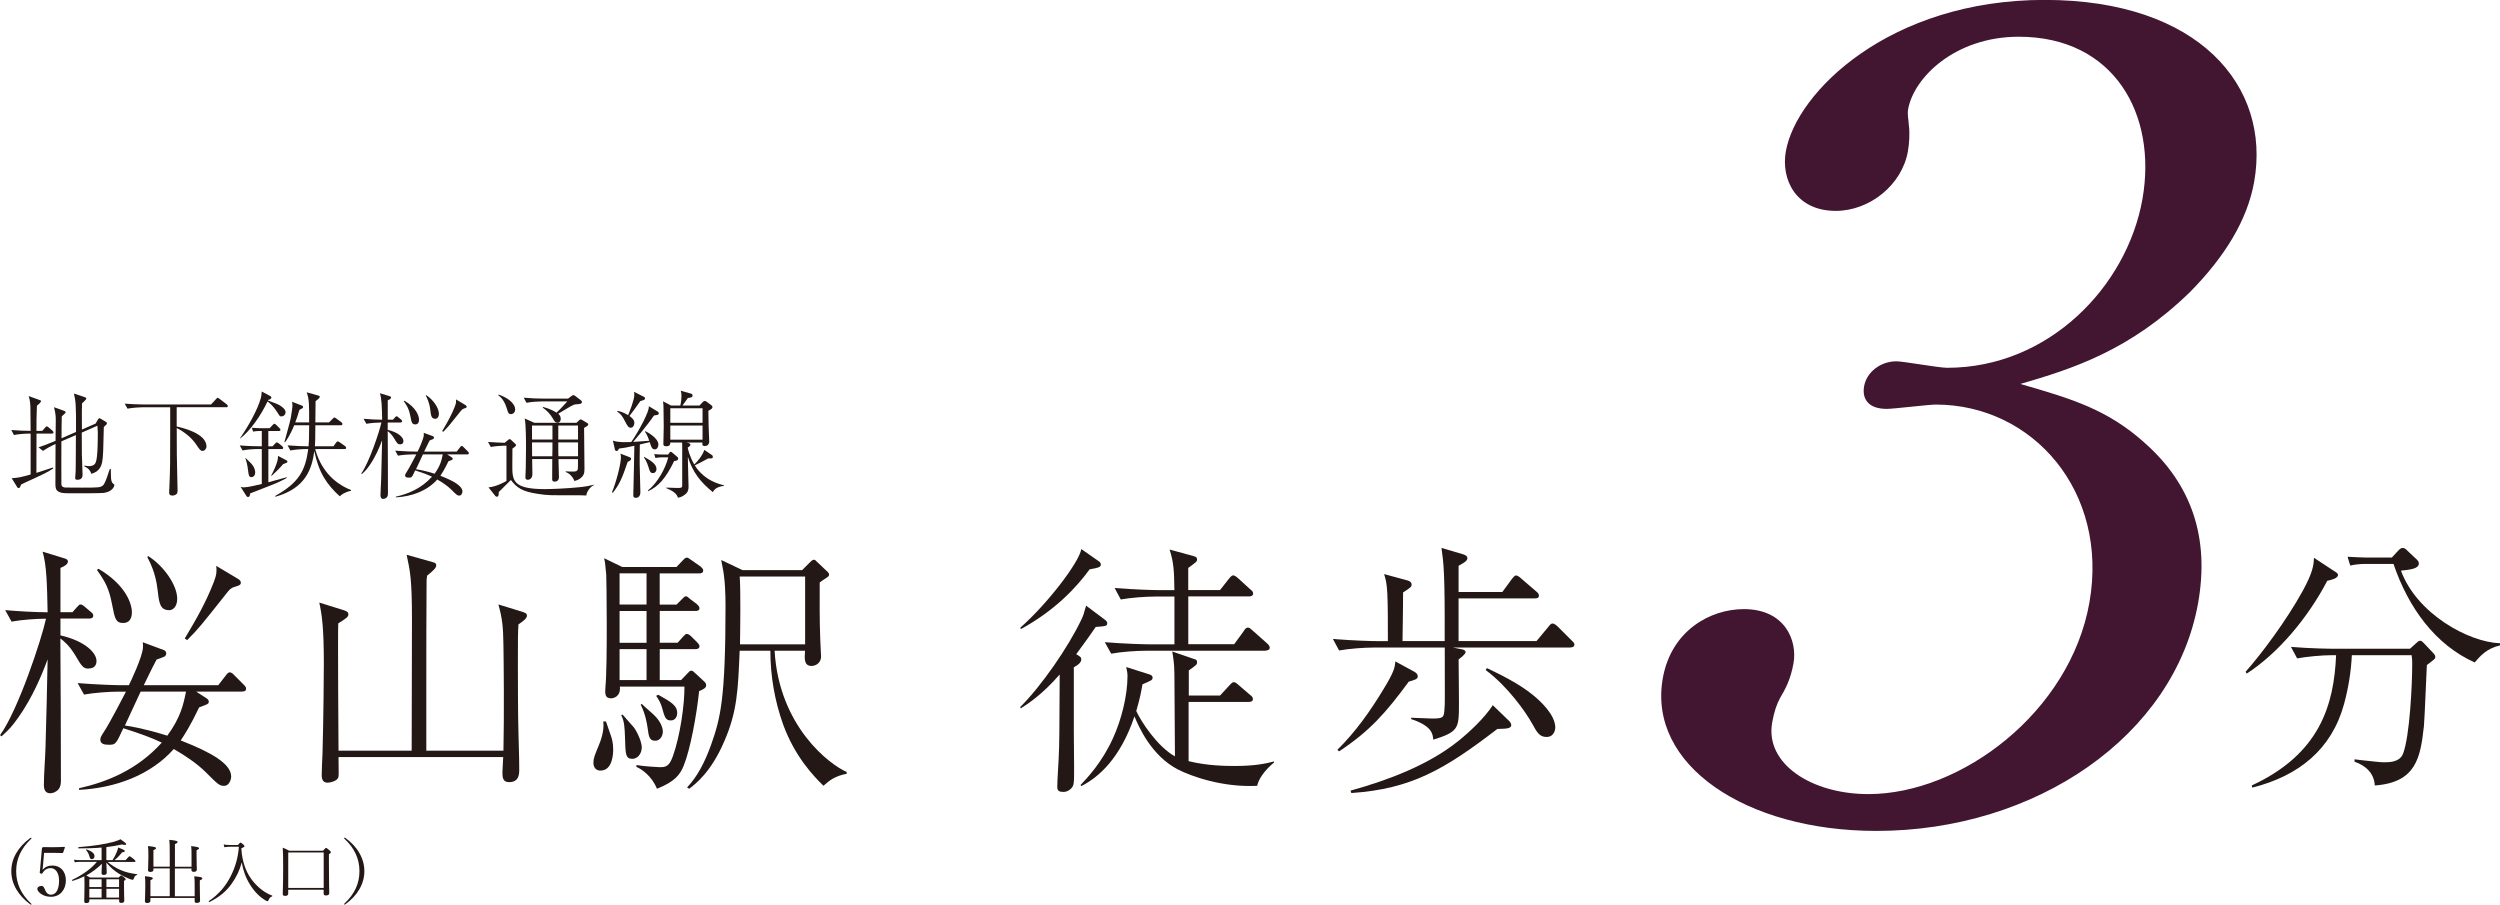
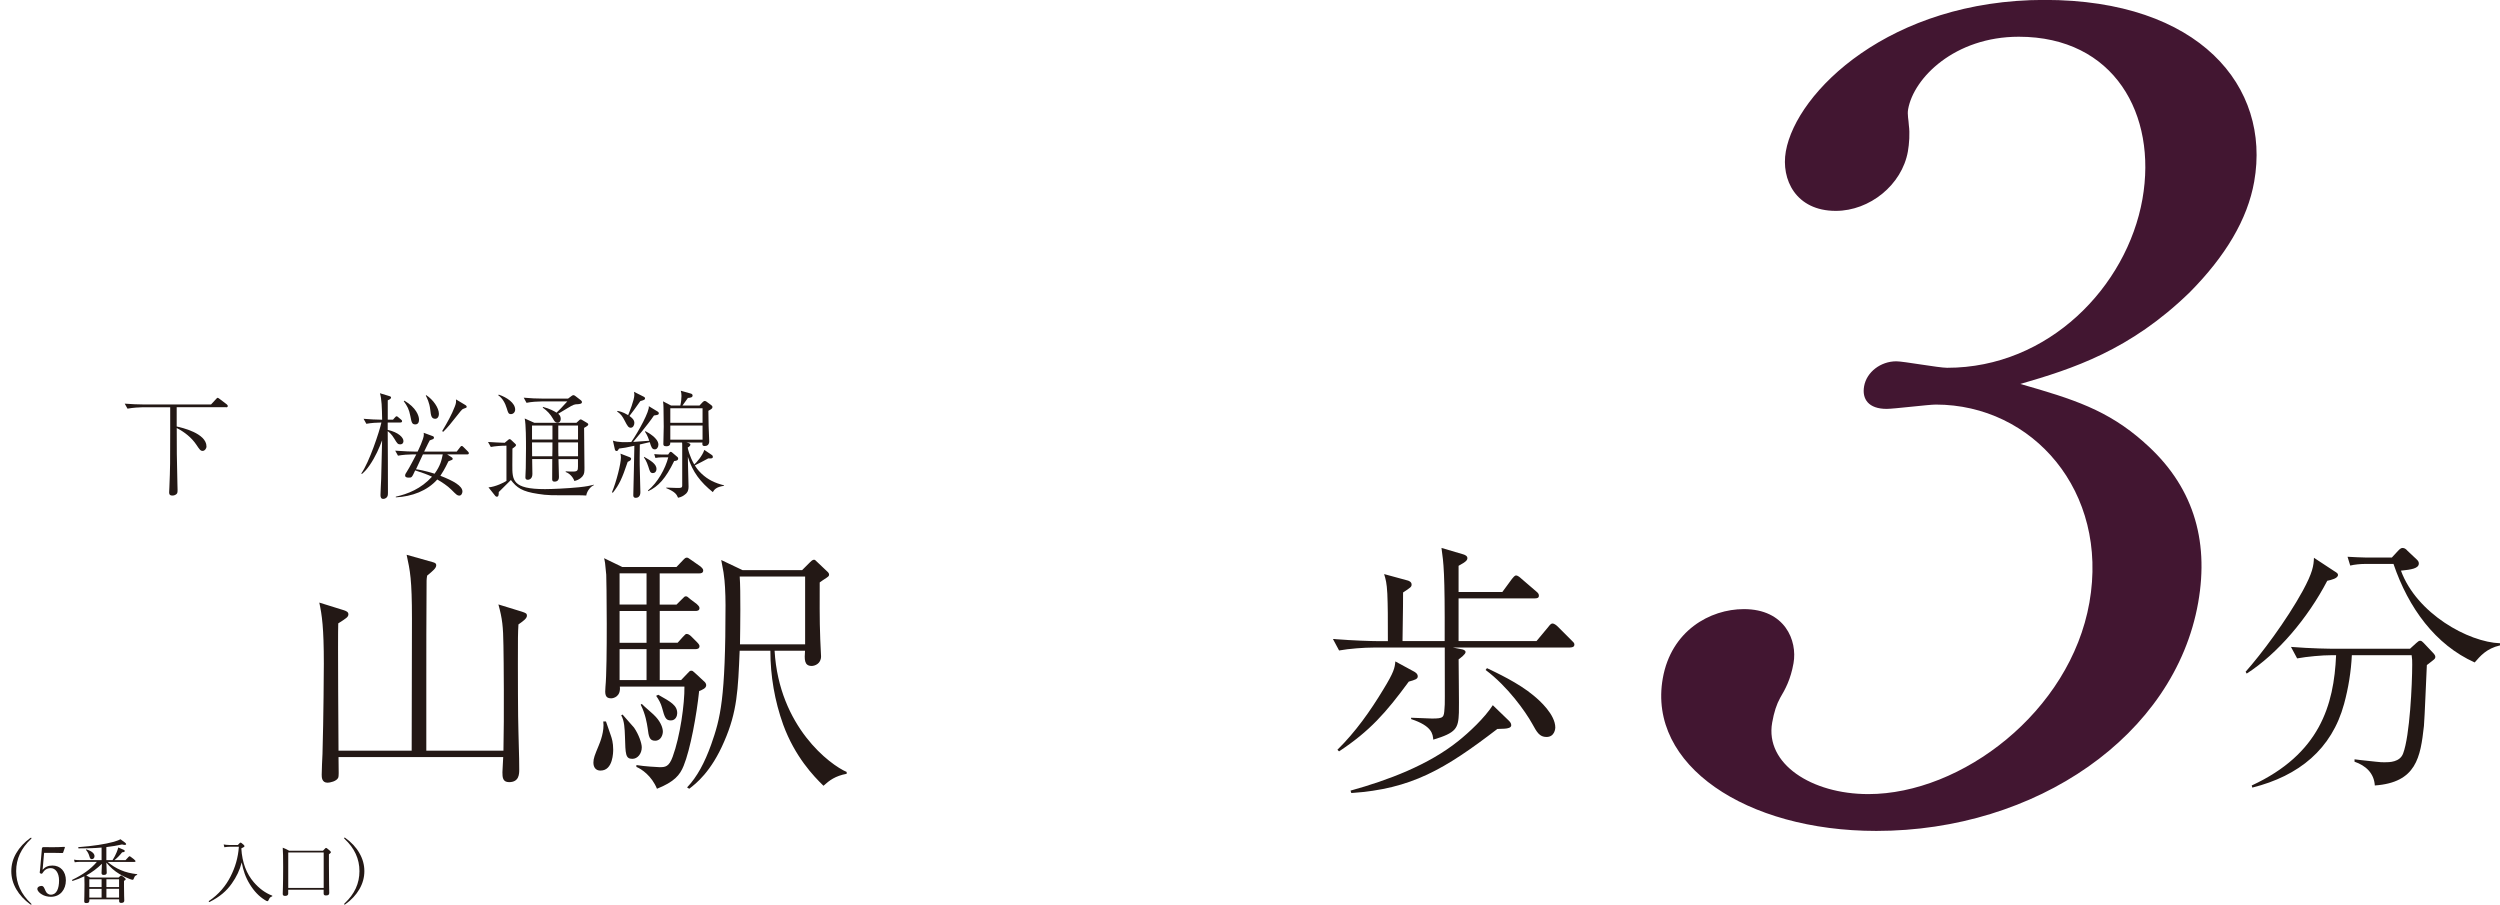
<svg xmlns="http://www.w3.org/2000/svg" id="_レイヤー_2" viewBox="0 0 539.64 195.28">
  <defs>
    <style>.cls-1{fill:#421631;}.cls-2{fill:#231815;}</style>
  </defs>
  <g id="_ヘッダー">
-     <path class="cls-2" d="M11.16,93.6h-3.28c0,2.82-.02,5.65-.02,8.47.68-.23,3.18-1.01,3.55-1.16l.1.2c-1.11.76-2.62,1.46-3.83,2.02-1.87.83-2.5,1.16-3.13,1.46-.25.68-.3.76-.53.76-.15,0-.28-.13-.33-.23l-1.16-1.89c1.61-.13,1.87-.2,4.08-.81v-8.82h-.35c-.91,0-2.29.1-3.25.3l-.58-1.08c1.54.13,2.87.18,4.18.18-.02-3.93-.02-4.08-.05-5.24-.05-1.24-.23-1.79-.38-2.27l2.29.83c.33.13.38.13.38.28,0,.25-.6.76-.88.98-.1,2.55-.1,3.4-.1,5.42h1.26l.58-.66c.15-.18.25-.3.38-.3s.35.18.45.25l.76.66c.13.13.25.25.25.4,0,.23-.23.25-.4.25ZM22.35,106.4c-.45.08-5.09.08-5.95.08-2.7,0-3,0-3.66-.3-.71-.33-.78-.93-.78-1.69,0-1.39.03-7.44.03-8.67-1.13.53-2.09,1.08-2.7,1.51l-.98-.78c.5-.15,1.66-.55,3.68-1.39,0-.71.05-3.86.05-4.49,0-.98-.08-1.54-.38-2.77l2.17.78c.15.05.33.13.33.3,0,.15-.1.23-.83.91-.03.76-.05,4.06-.05,4.71l3.13-1.36c.03-6.05-.08-6.63-.45-8.29l2.29.76c.15.05.38.15.38.3s-.1.25-.25.4c-.2.23-.6.6-.68.66-.02,1.06-.05,1.81-.02,5.65l2.95-1.29.5-.86c.2-.28.23-.3.3-.3.13,0,.25.08.33.13l1.11.66c.05.05.2.13.2.3,0,.23-.08.28-.66.81-.1,4.61-.13,6.55-.38,7.69-.38,1.81-1.69,2.22-2.32,2.42-.35-1.13-1.18-1.46-1.49-1.59l.02-.2c.4.08.63.13.93.13,1.11,0,1.39-.53,1.51-.86.43-1.03.43-5.09.43-6.43,0-.35-.05-.96-.08-1.44l-3.38,1.49c0,.73.02,3.96.02,4.64,0,.4.15,4.06.15,4.41,0,.33,0,1.13-1.11,1.13-.3,0-.48-.05-.48-.38,0-.25.08-1.36.1-1.56.03-1.24.03-2.8.05-7.71l-3.13,1.36c0,1.06-.03,9.07,0,9.33.08.53.55.6.76.63.15.03,3.35.03,3.81.03,3.45,0,3.66-.08,4.01-.23.48-.18.68-.55,1.03-1.39.18-.45.25-.66.83-2.39h.23c0,.3.02,1.69.05,1.99.02.3.1.93.48,1.18.2.13.23.15.23.28,0,.35-.48,1.46-2.34,1.71Z" />
    <path class="cls-2" d="M48.78,87.9h-10.64v4.16c1.03.23,6.43,1.44,6.43,4.31,0,.48-.4.96-.83.96-.48,0-.68-.33-1.36-1.34-1.03-1.54-2.57-2.75-4.23-3.6,0,5.09,0,5.8.15,12.18,0,.4.03.55.03,1.16,0,.55-.05.76-.23.91-.25.23-.58.33-.88.33-.71,0-.71-.45-.71-.71,0-.15.05-.88.05-1.03.18-4.36.18-5.47.18-11.95v-5.37h-5.97c-.53,0-2.04.08-3.25.3l-.6-1.08c1.31.1,2.9.18,4.21.18h14.42l1.03-1.11c.25-.28.3-.33.4-.33.13,0,.38.2.48.28l1.46,1.11c.1.1.25.23.25.38,0,.28-.28.28-.38.28Z" />
-     <path class="cls-2" d="M59.61,104.29c-.88.4-4.81,1.89-5.62,2.22-.03.3-.08.78-.45.78-.2,0-.33-.2-.43-.35l-1.16-1.84c.25.05.38.1.68.1.81,0,2.97-.5,3.88-.73v-7.54h-.91c-.91,0-2.29.1-3.25.3l-.6-1.08c1.89.15,3.73.18,4.21.18h.55v-3.3h-.5c-.4,0-.98.05-1.39.13l-.25-.83c.45.05,1.41.1,1.79.1h2.04l.63-.66c.28-.28.3-.3.4-.3.15,0,.35.2.43.28l.63.63c.18.18.25.25.25.38,0,.2-.13.28-.38.28h-2.24v3.3h.91l.53-.55c.25-.28.28-.3.38-.3.15,0,.35.18.48.25l.66.55c.13.1.25.23.25.4,0,.23-.2.25-.38.25h-2.82v7.16c1.36-.38,3.83-1.06,3.93-1.08l.05.15c-.48.25-1.21.66-2.29,1.13ZM60.74,89.89c-.33,0-.38-.08-.83-.81-.83-1.34-1.71-2.12-2.17-2.42-1.39,3-3.76,6.38-5.9,7.99l-.05-.03c1.79-2.57,3.83-6.18,4.51-8.7.05-.15.15-.58.2-1.41l1.89,1.01c.08.03.18.15.18.3,0,.33-.48.45-.68.5l-.05.13c1.82.68,2.02.76,2.34.93.88.48,1.46,1.06,1.46,1.59s-.4.91-.91.91ZM54.29,103c-.55,0-.61-.43-.73-1.36-.18-1.49-.35-1.97-.6-2.75l.05-.03c.18.2.28.28,1.06,1.03,1.01,1.01,1.01,1.89,1.01,2.07,0,.76-.45,1.03-.78,1.03ZM61.85,99.9c-.13.05-.63.25-.73.28-.63.78-1.87,1.99-2.5,2.55l-.08-.08c.38-.73,1.18-2.29,1.41-3.48.03-.13.03-.66.08-.76l1.81.96c.08.05.2.1.2.28,0,.13-.08.2-.2.25ZM73.35,107.14c-2.75-2.5-4.54-5.04-5.5-9.78-.53,3.88-1.87,8.02-8.37,9.86l-.1-.15c5.17-2.9,6.53-5.5,7.16-10.13h-.63c-.86,0-2.29.1-3.23.3l-.6-1.11c1.81.15,3.5.2,4.18.2h.35c.08-1.06.1-1.41.13-4.54h-3.23c-.13.3-.91,2.29-1.99,3.68l-.13-.05c.05-.23,1.21-4.29,1.36-5.12.18-.98.38-2.34.38-2.82,0-.3-.05-.55-.1-.76l2.09.81c.15.05.3.13.3.33,0,.23-.08.25-.78.6-.38,1.29-.63,1.99-.91,2.72h3c0-3.86.03-4.94-.53-6.5l2.45.68c.13.03.38.1.38.3,0,.25-.6.71-.91.93-.03.83-.05,3.58-.05,4.59h2.95l.76-.76c.28-.28.3-.3.38-.3.1,0,.18.03.48.25l1.03.76c.1.08.25.23.25.38,0,.25-.23.28-.38.28h-5.47c-.02,3.2-.02,3.55-.1,4.54h4.01l.55-.76c.1-.13.25-.3.38-.3s.28.13.48.25l1.08.76c.1.1.25.2.25.4,0,.23-.2.25-.38.25h-6.3c1.06,3.93,3.58,7.21,7.74,8.85v.15c-1.49.35-2.02.83-2.45,1.21Z" />
    <path class="cls-2" d="M86.37,95.92c-.5,0-.66-.23-1.24-1.21-.58-.98-1.16-1.44-1.44-1.64.03,2.12.05,11.44.05,13.36,0,.28,0,.55-.2.86-.23.28-.55.4-.81.4-.45,0-.6-.33-.6-.81,0-.98.13-2.52.15-3.5.08-2.7.15-5.55.2-8.34-.55,1.51-1.44,3.6-2.75,5.47-.63.88-.86,1.13-1.61,1.81l-.13-.13c1.71-2.37,3.93-9.1,4.34-10.99-.91,0-2.32.1-3.25.28l-.6-1.08c1.16.1,2.85.2,4.01.2-.05-2.67-.1-4.49-.48-5.72l2.07.63c.18.05.33.13.33.3,0,.33-.55.53-.71.6v4.18h1.13l.38-.43c.25-.28.28-.3.4-.3.15,0,.38.2.45.28l.48.4c.15.13.25.2.25.38,0,.23-.2.28-.38.28h-2.72v1.59c2.32.53,3.4,1.64,3.4,2.42,0,.35-.18.71-.73.71ZM100.87,98.09h-4.34l.93.6c.15.1.25.18.25.33,0,.23-.03.23-.91.55-.86,1.79-1.36,2.55-1.74,3.13,2.85,1.11,4.76,2.19,4.76,3.4,0,.35-.23.88-.66.88-.45,0-.58-.13-1.74-1.29-.83-.83-2.02-1.61-3.03-2.19-2.17,2.45-5.47,3.68-8.95,3.86v-.15c2.57-.58,5.44-1.69,7.81-4.31-.93-.45-2.07-.86-3.63-1.36-.71,1.54-.73,1.56-1.39,1.56-.4,0-.78-.08-.78-.48,0-.1,0-.25.33-.73.55-.81,2.04-3.73,2.09-3.81h-.73c-.88,0-2.27.1-3.23.28l-.6-1.08c1.89.15,3.73.2,4.18.2h.66c.1-.2,1.34-2.75,1.34-3.63,0-.15,0-.28-.03-.43l1.97.73c.08.03.25.1.25.33,0,.15-.08.23-.18.3-.13.05-.63.25-.73.28-.28.5-.43.81-1.21,2.42h7.03l.68-.88c.18-.23.25-.33.4-.33s.3.13.43.28l.88.88c.15.15.23.25.23.38,0,.25-.2.28-.38.28ZM89.65,91.61c-.73,0-.81-.43-1.06-1.74-.3-1.56-.66-2.17-1.44-3.28l.15-.1c2.52,1.49,3.15,3.25,3.15,4.11,0,.66-.3,1.01-.81,1.01ZM91.29,98.09c-.08.18-1.26,2.7-1.49,3.2.58.08,1.89.3,4.01.96,1.26-1.74,1.51-2.92,1.76-4.16h-4.29ZM93.98,90.4c-.88,0-.96-.68-1.11-1.99-.18-1.54-.71-2.52-.96-3.02l.08-.1c1.51.96,2.75,2.77,2.75,4.03,0,.78-.43,1.08-.76,1.08ZM100.14,88.2c-.35.1-.5.3-.71.55-2.42,3.05-2.65,3.35-3.76,4.46l-.23-.15c1.13-1.89,2.02-3.45,2.75-5.34.28-.71.28-1.03.23-1.51l2.07,1.24c.2.13.25.23.25.35,0,.2-.13.25-.6.4Z" />
    <path class="cls-2" d="M126.51,106.96c-.58-.05-1.24-.05-1.64-.05-6.35,0-6.58.03-8.72-.3-3.45-.5-4.61-1.34-5.87-3-.43.4-2.24,2.22-2.62,2.6,0,.43,0,1.01-.4,1.01-.08,0-.23-.03-.33-.15l-1.49-1.87c1.49-.1,3.43-1.08,3.88-1.39v-7.61c-1.11,0-2.45.1-3.38.28l-.6-1.08c.96.08,2.85.15,3.6.18l.66-.55c.2-.18.3-.25.43-.25.1,0,.23.13.3.18l.83.78c.15.13.23.23.23.33,0,.23-.38.48-.78.76,0,.28,0,.6-.02,3.48-.02,3.35-.02,5.27,7.06,5.27,1.49,0,4.81-.15,7.31-.4,1.76-.18,2.4-.35,3.23-.55l.03.08c-.6.23-1.49,1.11-1.69,2.29ZM110.3,89.39c-.55,0-.63-.3-.91-1.24-.33-1.11-.93-2.22-1.84-2.82l.1-.15c1.79.6,3.55,1.81,3.55,3.23,0,.58-.43.98-.91.98ZM124.6,87.25c-.53.03-.78.03-2.14.88-.08.05-1.69,1.03-1.97,1.18.23.2.55.48.55,1.11,0,.48-.23.81-.71.81s-.66-.3-.96-.83c-.53-.96-1.29-1.76-2.19-2.39v-.18c1.51.38,2.52.96,2.95,1.24.53-.48,1.26-1.24,2.32-2.42h-5.57c-.76,0-2.19.08-3.23.3l-.6-1.11c1.34.13,2.87.2,4.18.2h5.39l.73-.55c.13-.1.28-.2.43-.2s.35.13.4.18l1.21.93c.15.13.23.23.23.38,0,.4-.48.43-1.03.48ZM126.79,91.91c-.1.1-.43.3-.71.45,0,1.24.08,7.23.08,8.6,0,.86-.02,1.34-.38,1.79-.08.13-.63.81-1.79,1.08-.35-.96-1.16-1.71-1.89-1.94l.02-.15c.73.05,1.13.05,1.46.05,1.08,0,1.18-.2,1.18-1.13v-1.56h-4.21c0,.58.1,3.55.1,3.88,0,.98-.78.98-.96.98-.5,0-.5-.35-.5-.58,0-1.01.02-3.23.02-4.29h-4.34c0,.45.05,2.72.05,3.23,0,1.21-.91,1.24-.96,1.24-.55,0-.55-.35-.55-.55,0-.55.08-1.44.08-1.97.02-.96.05-2.95.05-4.23,0-1.59,0-5.17-.28-6.48l2.07.93h9.1l.63-.58c.08-.08.18-.15.28-.15.08,0,.2.05.28.1l1.11.66c.1.08.25.15.25.3,0,.2-.13.25-.2.33ZM119.25,91.86h-4.41v3.02h4.41v-3.02ZM114.84,95.49c0,1.01,0,1.99.02,3h4.36c.03-.48.03-2.57.03-3h-4.41ZM124.77,91.86h-4.26v3.02h4.26v-3.02ZM124.77,95.49h-4.26c0,2.12,0,2.37.03,3h4.23v-3Z" />
    <path class="cls-2" d="M135.49,99.7c-1.23,3.63-1.81,4.89-3.2,6.65l-.2-.08c.96-2.27,1.94-6.18,1.94-7.54,0-.23-.05-.58-.1-.81l2.02.78c.18.08.28.18.28.33,0,.33-.3.45-.73.66ZM141.16,89.69c-1.34,2.02-4.31,5.5-4.49,5.7.35-.03,2.85-.2,3.48-.25-.4-1.18-.73-1.66-.93-1.94l.1-.13c.55.3,2.8,1.49,2.8,2.92,0,.53-.33,1.01-.76,1.01-.63,0-.78-.5-1.11-1.56l-2.14.5c-.05,2.5-.03,3.68-.03,4.36.03.91.15,5.7.15,5.95,0,.96-.58,1.21-.98,1.21-.55,0-.55-.4-.55-.58,0-.91.13-4.81.13-5.62s.08-4.31.1-5.04c-1.54.35-2.52.53-3.3.6-.23.4-.33.53-.55.53-.1,0-.3-.08-.35-.3l-.43-1.94c1.13.4,2.62.35,3.96.3,1.56-2.24,4.03-6.76,3.78-7.74l1.94,1.18c.2.13.23.25.23.38,0,.28-.25.35-1.03.45ZM138.21,86.59c-1.21,1.71-1.61,2.27-2.34,3.2.53.4,1.06.81,1.06,1.51,0,.5-.3,1.03-.78,1.03s-.71-.35-1.29-1.49c-.48-.91-.73-1.36-1.66-2.04l.05-.1c.35.05,1.08.15,2.34.91.23-.58,1.34-3.25,1.34-4.41,0-.18-.05-.45-.08-.63l2.14,1.08c.15.08.25.18.25.35,0,.25-.18.35-1.03.58ZM140.96,102.12c-.58,0-.68-.3-1.01-1.39-.05-.18-.4-1.26-.96-2.02l.05-.1c1.44.81,2.67,1.56,2.67,2.62,0,.43-.25.88-.76.88ZM145.53,99.5c-1.84,3.81-3.45,5.52-5.62,6.53l-.02-.18c2.04-1.64,3.73-4.66,4.36-7.13h-1.39c-.4,0-.98.05-1.39.13l-.25-.83c.45.05,1.41.1,1.79.1h1.21l.28-.4c.08-.13.18-.2.28-.2.13,0,.23.1.3.15l1.13.96c.13.1.18.2.18.33,0,.45-.5.53-.86.55ZM153.87,106.23c-2.65-2.14-4.36-4.31-5.39-7.61,0,.43.02.91.02,1.34.03.81.13,5.02.13,5.09,0,1.06-.45,1.46-.73,1.66-.33.28-.81.6-1.54.73-.3-.68-.53-1.24-2.57-2.09l.05-.1c.48.03,2.12.08,2.34.08.78,0,1.08,0,1.08-.53v-8.07c0-.91,0-1.01-.03-1.21h-2.55c0,.28.03.81-.86.81-.6,0-.63-.28-.63-.5,0-.58.08-3.2.08-3.73,0-.66-.05-3.48-.05-4.06,0-.38-.03-.98-.1-1.41l1.74.91h1.99c.18-.71.25-1.61.25-2.07,0-.38-.05-.83-.15-1.13l2.22.63c.23.08.33.23.33.4,0,.43-.45.48-1.01.53-.18.25-1.01,1.41-1.18,1.64h3.68l.71-.76c.1-.1.28-.23.43-.23s.28.08.38.15l1.03.76c.15.1.25.25.25.43,0,.3-.33.48-.88.78,0,.25.05,3.2.05,3.28.02.53.13,2.97.13,3.3,0,.76-.45,1.03-.98,1.03-.45,0-.58-.23-.48-.76h-3.48l.43.1c.28.08.45.23.45.35,0,.25-.3.48-.58.63,0,.18.38,1.89,1.41,3.66.43-.35,1.79-1.89,2.17-3.15l1.59,1.08c.2.13.25.25.25.45,0,.33-.4.35-.98.3-.96.53-1.94,1.03-2.9,1.51.2.35.63,1.03,1.44,1.79,1.39,1.31,2.87,2.02,4.86,2.52v.1c-1.76.25-2.14.88-2.42,1.36ZM151.65,88.13h-6.96v3.13h6.96v-3.13ZM151.65,91.86h-6.96v3.05h6.96v-3.05Z" />
-     <path class="cls-2" d="M19.13,144.33c-1.15,0-1.5-.52-2.82-2.77s-2.65-3.28-3.28-3.75c.06,4.84.12,26.16.12,30.54,0,.63,0,1.27-.46,1.96-.52.63-1.27.92-1.84.92-1.04,0-1.38-.75-1.38-1.84,0-2.25.29-5.76.35-8.01.17-6.17.35-12.68.46-19.07-1.27,3.46-3.28,8.24-6.28,12.5-1.44,2.02-1.96,2.59-3.69,4.15l-.29-.29c3.92-5.42,8.99-20.8,9.91-25.12-2.07,0-5.3.23-7.43.63l-1.38-2.48c2.65.23,6.51.46,9.16.46-.12-6.11-.23-10.26-1.09-13.08l4.72,1.44c.4.12.75.29.75.69,0,.75-1.27,1.21-1.61,1.38v9.56h2.59l.86-.98c.58-.63.63-.69.92-.69.35,0,.86.46,1.04.63l1.09.92c.35.29.58.46.58.86,0,.52-.46.63-.86.63h-6.22v3.63c5.3,1.21,7.78,3.75,7.78,5.53,0,.81-.4,1.61-1.67,1.61ZM52.26,149.29h-9.91l2.13,1.38c.35.23.58.4.58.75,0,.52-.06.52-2.07,1.27-1.96,4.09-3.11,5.82-3.98,7.14,6.51,2.54,10.89,5.01,10.89,7.78,0,.81-.52,2.02-1.5,2.02-1.04,0-1.33-.29-3.98-2.94-1.9-1.9-4.61-3.69-6.91-5.01-4.96,5.59-12.5,8.41-20.45,8.82v-.35c5.88-1.33,12.45-3.86,17.86-9.85-2.13-1.04-4.72-1.96-8.3-3.11-1.61,3.51-1.67,3.57-3.17,3.57-.92,0-1.79-.17-1.79-1.09,0-.23,0-.58.75-1.67,1.27-1.84,4.67-8.53,4.78-8.7h-1.67c-2.02,0-5.19.23-7.38.63l-1.38-2.48c4.32.35,8.53.46,9.56.46h1.5c.23-.46,3.05-6.28,3.05-8.3,0-.35,0-.63-.06-.98l4.49,1.67c.17.06.58.23.58.75,0,.35-.17.52-.4.69-.29.12-1.44.58-1.67.63-.63,1.15-.98,1.84-2.77,5.53h16.08l1.56-2.02c.4-.52.58-.75.92-.75s.69.29.98.63l2.02,2.02c.35.35.52.58.52.86,0,.58-.46.63-.86.63ZM26.62,134.48c-1.67,0-1.84-.98-2.42-3.98-.69-3.57-1.5-4.96-3.28-7.49l.35-.23c5.76,3.4,7.2,7.43,7.2,9.39,0,1.5-.69,2.3-1.84,2.3ZM30.36,149.29c-.17.4-2.88,6.17-3.4,7.32,1.33.17,4.32.69,9.16,2.19,2.88-3.98,3.46-6.68,4.03-9.51h-9.79ZM36.53,131.71c-2.02,0-2.19-1.56-2.54-4.55-.4-3.51-1.61-5.76-2.19-6.91l.17-.23c3.46,2.19,6.28,6.34,6.28,9.22,0,1.79-.98,2.48-1.73,2.48ZM50.59,126.7c-.81.23-1.15.69-1.61,1.27-5.53,6.97-6.05,7.66-8.58,10.2l-.52-.35c2.59-4.32,4.61-7.89,6.28-12.21.63-1.61.63-2.36.52-3.46l4.72,2.82c.46.29.58.52.58.81,0,.46-.29.58-1.38.92Z" />
    <path class="cls-2" d="M111.91,134.77c-.12,2.07-.12,2.82-.12,8.53,0,.98,0,11.58.12,14.75.17,5.99.17,6.68.17,8.01,0,.98,0,2.77-2.19,2.77-1.38,0-1.44-1.04-1.44-2.13,0-.52.17-2.82.17-3.28h-35.55c.06,3.69.06,4.09-.06,4.44-.35.81-1.84,1.09-2.3,1.09-1.27,0-1.27-1.21-1.27-1.73,0-1.27.12-3.23.17-4.49.23-7.78.29-18.5.29-19.47,0-7.78-.4-10.49-.98-13.19l5.36,1.67c.46.17.92.35.92.86,0,.58-.46.86-2.19,1.96-.12,2.48.06,27.2.06,27.48h15.79c0-4.49.06-24.43.06-28.46,0-8.53-.4-10.37-1.15-13.83l5.53,1.56c.69.17.86.35.86.69,0,.63-.63,1.15-1.96,2.25-.06.17-.12.98-.12,1.09-.06,10.89-.06,12.1-.06,22.87v13.83h16.65c.17-7.43.06-19.71,0-22.64-.06-4.15-.23-5.82-1.09-8.93l5.07,1.56c.86.29,1.09.4,1.09.86,0,.63-.86,1.21-1.84,1.9Z" />
    <path class="cls-2" d="M129.65,166.34c-1.09,0-1.56-.75-1.56-1.73,0-.92.29-1.61,1.15-3.69.29-.69,1.27-3.11.98-5.19h.58c.06.23.17.52,1.04,3,.23.63.52,1.61.52,3.05,0,.52,0,4.55-2.71,4.55ZM150.91,149.17c-.52,5.07-1.9,12.62-3.34,16.13-.81,2.02-2.02,3.46-5.76,4.96-1.15-2.82-3.34-4.26-4.44-4.72v-.4c1.61.29,4.78.46,5.01.46,1.21,0,2.02-.06,2.82-2.25,1.61-4.38,2.59-11.41,2.54-15.15h-13.94c.23,2.13-1.33,2.54-1.9,2.54-1.33,0-1.33-.98-1.21-2.48.46-4.61.23-23.62.17-24.2-.23-2.71-.29-2.82-.46-3.57l3.92,1.9h11.7l1.27-1.33c.63-.69.75-.69.98-.69s.29.06,1.04.58l1.9,1.33c.17.17.58.46.58.86,0,.58-.52.63-.86.63h-8.53v6.74h3.63l1.04-1.04c.63-.63.69-.75.98-.75.23,0,.35.06.98.63l1.38,1.04c.23.23.58.52.58.86,0,.58-.52.63-.86.63h-7.72v6.86h3.86l1.09-1.21c.58-.63.63-.69.92-.69.35,0,.81.4.98.58l1.21,1.21c.52.52.52.75.52.86,0,.52-.46.63-.86.63h-7.72v6.68h4.61l1.27-1.33c.58-.63.63-.69.92-.69s.29,0,1.04.69l1.73,1.61c.17.12.46.46.46.81,0,.69-.81.98-1.5,1.27ZM139.56,123.76h-5.82v6.74h5.82v-6.74ZM139.56,131.89h-5.82v6.86h5.82v-6.86ZM139.56,140.12h-5.82v6.68h5.82v-6.68ZM136.51,163.8c-1.5,0-1.5-.98-1.61-4.84-.06-1.67-.12-3.4-.81-4.55l.29-.17c.35.46,2.13,2.36,2.48,2.82,1.04,1.5,1.67,3.4,1.67,4.26,0,1.38-.92,2.48-2.02,2.48ZM141.41,159.89c-1.21,0-1.38-.86-1.61-2.71-.17-1.09-.46-3-1.5-5.07l.23-.17c.46.52,2.71,2.36,3.05,2.82,1.15,1.27,1.5,2.48,1.5,3.17,0,.58-.35,1.96-1.67,1.96ZM144.8,155.51c-1.09,0-1.33-.63-1.9-2.77-.23-.86-.69-1.73-1.27-2.54l.46-.23c2.77,1.56,4.09,2.3,4.09,3.98,0,.52-.29,1.56-1.38,1.56ZM177.76,169.62c-2.13-2.07-6.17-6.28-8.7-13.19-1.84-5.13-2.77-10.54-2.77-15.96h-6.63c-.35,8.47-.52,13.14-3.34,19.59-2.82,6.57-6.11,9.1-7.55,10.2l-.46-.29c2.19-2.3,3.8-5.36,5.19-9.22,2.02-5.76,3.11-9.79,3.11-30.13,0-2.65-.17-5.36-.35-6.4,0-.52-.52-2.82-.58-3.34l4.61,2.19h12.85l1.73-1.73c.12-.12.52-.52.81-.52.23,0,.29.06.75.52l2.07,1.96c.35.29.46.52.46.75,0,.29-.17.4-.58.69-.23.12-1.27.86-1.44.98,0,3.05-.06,8.01.12,12.33,0,.58.17,3.05.17,3.63,0,1.61-1.38,2.07-2.02,2.07-1.67,0-1.56-1.5-1.44-3.28h-6.57c.98,16.48,12.04,24.66,15.56,26.16v.4c-2.48.46-3.75,1.44-5.01,2.59ZM173.79,124.45h-14.12c.23,3.11.12,11.12.06,14.63h14.06v-14.63Z" />
-     <path class="cls-2" d="M238.6,133.84c.23.23.4.4.4.63,0,.69-.29.69-2.48.86-1.09,1.61-2.13,3.05-4.21,5.88.86.52,1.09.63,1.09,1.15,0,.81-1.15,1.44-1.61,1.67v13.94c0,1.21.06,6.51.06,7.61,0,3.57,0,3.92-.63,4.61-.17.17-.75.75-1.67.75s-1.33-.23-1.33-1.04c0-1.67.23-4.32.29-5.99.17-3.69.17-5.19.23-18.32-3.75,4.32-6.86,6.34-8.41,7.32l-.12-.29c4.55-4.49,10.37-12.91,13.19-18.84.4-.81.52-1.15,1.04-3.05l4.15,3.11ZM237.22,121.17c.17.12.4.35.4.69,0,.58-.52.69-2.42,1.04-2.82,3.86-7.38,8.82-14.87,12.91l-.06-.35c5.82-5.13,12.62-14,13.14-16.94l3.8,2.65ZM271.39,169.62c-7.61.4-14.35-2.13-17-3.46-5.93-3-8.64-9.45-9.51-11.52-3.05,9.05-7.72,13.14-11.47,15.04l-.17-.23c1.5-1.56,4.67-4.96,6.97-10.03,1.84-3.98,3.17-9.22,3.17-13.54,0-.75-.17-1.33-.29-1.9l5.07,1.61c.29.12.63.23.63.69,0,.52-.23.58-2.19,1.44-.23,1.44-.52,3-1.33,5.76,1.09,2.36,4.55,7.66,8.35,9.79-.06-2.82-.06-15.27-.12-17.8,0-2.3-.29-3.75-.46-4.84l4.67,1.61c.46.12.69.23.69.69,0,.52-.17.63-1.79,1.79v5.42h6.74l2.02-2.19c.58-.63.69-.69.98-.69.17,0,.35,0,1.04.63l2.48,2.13c.29.23.58.46.58.86,0,.52-.46.63-.86.63h-13.02v12.79c3.92.98,7.95,1.04,9.91,1.04,4.72,0,6.91-.58,8.53-.98v.23c-2.19,1.79-3.4,3.75-3.63,5.01ZM273.23,140.47h-25.99c-2.02,0-5.24.23-7.38.63l-1.38-2.48c4.32.35,8.53.46,9.56.46h5.47v-10.31h-4.15c-2.02,0-5.24.23-7.43.63l-1.33-2.48c4.32.35,8.47.46,9.56.46h3.34c-.06-4.09-.12-5.93-1.04-8.76l5.07,1.38c.58.17.86.29.86.75s-.17.58-1.9,1.84v4.78h6.86l1.9-2.42c.58-.75.81-.75.98-.75.35,0,.92.52,1.04.63l2.65,2.42c.35.23.58.52.58.86,0,.52-.52.63-.86.63h-13.14v10.31h9.91l2.02-2.77c.23-.4.52-.81.92-.81.29,0,.4.06,1.04.63l3.11,2.77c.46.4.58.69.58.92,0,.52-.52.63-.86.63Z" />
    <path class="cls-2" d="M338.99,139.78h-25.35l1.79.35c.4.06.92.23.92.63,0,.46-1.09,1.27-1.5,1.56,0,1.84.12,9.91.06,11.52-.12,3.4-.58,4.32-5.53,5.82-.12-1.21-.23-2.94-4.78-4.44v-.29c.69,0,3.86.17,4.49.17,2.54,0,2.59-.23,2.71-2.13.12-1.15.06-1.5.06-13.19h-15.38c-2.02,0-5.24.23-7.43.63l-1.33-2.48c4.32.35,8.47.46,9.56.46h2.3c0-5.36,0-7.43-.12-10.26-.12-2.3-.35-3.11-.69-4.21l5.07,1.38c.23.06.86.29.86.86,0,.52-.17.63-1.84,1.73,0,1.79,0,2.65-.12,10.49h9.1c.06-14.92-.23-16.82-.69-20.11l4.67,1.38c.4.12.92.35.92.81,0,.4-.17.75-1.9,1.67v5.65h9.45l2.07-2.82c.29-.35.58-.75.92-.75.29,0,.81.4,1.04.63l3.28,2.82c.35.29.58.52.58.92,0,.52-.46.58-.86.58h-16.48v9.22h16.82l2.54-3.05c.4-.52.63-.75.92-.75.35,0,.86.4,1.09.63l3.05,3.05c.35.35.58.52.58.86,0,.52-.46.63-.86.63ZM304.08,147.15c-4.9,6.68-8.41,10.66-15.04,15.04l-.35-.35c3.92-3.86,7.09-8.35,9.91-13.02,2.3-3.75,2.48-4.67,2.59-6.05l3.92,2.13c.35.17.92.52.92,1.09s-.52.75-1.96,1.15ZM325.51,157.18c-.52.12-.69.12-2.3.17-11.35,8.7-18.55,12.96-31.52,13.83l-.17-.52c8.12-2.25,16.82-5.53,23.28-10.72,2.3-1.84,5.65-4.96,7.43-7.72l3.4,3.28c.35.35.58.63.58,1.04,0,.46-.46.58-.69.63ZM333.81,159.08c-1.5,0-2.07-1.04-3.05-2.82-1.5-2.71-5.36-8.12-10.08-11.64l.29-.4c1.9.92,6.8,3.17,10.08,5.93,1.33,1.09,4.67,4.09,4.67,6.91,0,.17-.12,2.02-1.9,2.02Z" />
    <path class="cls-2" d="M502.36,125.35c-4.26,8.18-10.77,15.79-17.4,20.05l-.23-.4c3.34-3.75,8.82-11.06,12.33-17.46,2.13-3.92,2.36-5.42,2.42-7.14l4.38,2.88c.58.35.81.52.81.81,0,.75-1.44,1.09-2.3,1.27ZM525.12,142.58c-.06.06-.58.46-1.27.98-.12,2.07-.46,11.29-.63,13.14-.75,6.74-1.61,12.21-10.6,12.85-.17-2.71-2.02-4.32-4.38-5.13v-.52c.86.12,1.27.17,4.61.52.81.12,1.5.12,1.9.12.98,0,3.28,0,3.98-1.9,1.44-3.8,1.96-14.98,1.96-19.19,0-.92,0-1.04-.12-2.02h-12.91c-.17,3.57-.75,7.09-1.67,10.49-2.65,9.79-9.74,15.56-19.82,18.09l-.12-.46c14.69-6.8,17.75-17.34,18.21-28.12h-.98c-2.02,0-5.24.29-7.43.69l-1.33-2.48c4.32.35,8.47.4,9.56.4h16.13l1.33-1.21c.4-.35.58-.52.86-.52s.46.17.75.46l2.07,2.19c.17.17.46.52.46.81,0,.35-.17.52-.58.81ZM534.17,142.99c-8.47-3.8-14.29-11.75-17.52-21.26h-6.17c-.92,0-2.25.12-3.17.35l-.58-1.9c1.04.06,3.23.17,4.09.17h5.47l1.33-1.44c.58-.63.81-.63,1.04-.63.4,0,.81.35.98.58l2.02,1.9c.23.23.46.46.46.86,0,1.09-1.61,1.33-3.86,1.56,3.4,9.28,14.58,15.44,21.38,15.67v.46c-2.94.69-4.26,2.3-5.47,3.69Z" />
    <path class="cls-1" d="M462.85,95.52c10.39,9.11,14.07,20.78,11.64,34.56-5.07,28.72-35.03,49.28-69.47,49.28-28.17,0-49.4-14.25-46.1-32.93,1.81-10.28,10.2-14.95,17.5-14.95,8.87,0,11.59,6.77,10.72,11.68-.62,3.5-1.77,5.6-2.88,7.47-.77,1.4-1.32,3.04-1.73,5.37-1.56,8.87,8.5,15.41,20.76,15.41,20.09,0,43.56-17.75,47.72-41.34,4.24-24.05-12.29-42.74-33.16-42.74-1.56,0-9.03.93-10.6.93-3.91,0-5.37-2.1-4.87-4.9.54-3.04,3.56-5.37,6.95-5.37,1.56,0,9.14,1.4,10.97,1.4,21.91,0,38.82-17.52,42.16-36.43,3.21-18.22-6.08-35.03-26.69-35.03-13.82,0-22.69,8.87-23.89,15.65-.21,1.17.11,2.34.16,3.5.23,1.63.08,3.97-.21,5.6-1.28,7.24-8.26,12.84-15.57,12.84-8.61,0-11.85-6.77-10.78-12.84,2.26-12.84,22.46-32.7,55.85-32.7s48.88,18.68,45.25,39.23c-1.44,8.17-6.23,16.11-13.85,23.82-12.92,12.61-25.36,16.58-36.63,19.85,11.42,3.27,18.84,5.6,26.73,12.61Z" />
  </g>
  <g id="_ガイド">
    <path class="cls-2" d="M6.8,180.91c0,.06-.01.1-.09.17-2.17,2.04-3.22,4.32-3.22,6.97s1.05,4.93,3.19,6.96c.11.09.12.13.12.18,0,.06-.03.09-.09.09-.04,0-.09-.02-.19-.08-1.29-.94-2.29-2.02-3-3.24-.73-1.26-1.08-2.56-1.08-3.91s.34-2.66,1.08-3.91c.71-1.23,1.73-2.32,3.04-3.27.06-.03.1-.04.15-.04s.09.03.09.09Z" />
    <path class="cls-2" d="M9.27,186.97c-.01.23-.04.48-.08.78.53-.61,1.2-.92,2.12-.92,1.75,0,2.91,1.27,2.91,3.21s-1.19,3.54-3.24,3.54c-.75,0-1.46-.21-1.93-.51-.48-.27-.99-.73-.99-1.23,0-.31.36-.61.93-.61.48,0,.66.72.84,1.08.19.43.57.81,1.15.81,1.25,0,1.77-1.33,1.77-3.06s-.84-2.67-1.78-2.67c-.87,0-1.4.42-1.8,1.08-.09.15-.18.17-.42.07-.19-.09-.19-.17-.17-.3.03-.12.05-.29.06-.42l.41-4.68c0-.07.01-.12.09-.19.08-.06.1-.09.18-.09.57.01,1.41.01,2.17.01.57,0,1.44-.01,2.4-.07.09,0,.12.04.12.13l-.38,1.1c-.02.06-.09.1-.15.1-.61-.02-1.04-.03-1.62-.03h-2.34l-.25,2.86Z" />
    <path class="cls-2" d="M19.28,194.41c0,.38-.18.52-.65.52-.34,0-.45-.1-.45-.43,0-.47.06-1.24.06-3.6,0-.82,0-1.23-.03-1.75-.78.39-1.62.72-2.53,1-.1.03-.17-.19-.08-.24,2.15-1.03,3.98-2.28,5.31-3.87h-3.78c-.33,0-.6.03-1,.09l-.15-.57c.45.09.75.1,1.12.1h4.83v-2.71c-1.54.14-3.19.18-4.96.18-.1,0-.12-.25-.01-.27,3.19-.24,5.73-.65,7.42-1.11.67-.2,1.23-.36,1.62-.6,1.02.7,1.23.91,1.23,1.06,0,.09-.08.17-.3.17-.13,0-.31-.03-.58-.1-1.06.24-2.19.43-3.39.57v2.82h1.33c.38-.58.67-1.17.9-1.72.15-.38.27-.7.33-1.02,1.23.48,1.42.6,1.42.75,0,.18-.15.26-.58.3-.49.63-1.06,1.23-1.66,1.69h2.4c.67-.76.78-.84.87-.84.1,0,.21.07.9.61.3.26.38.36.38.47,0,.09-.04.14-.19.14h-5.83c.88.75,1.81,1.33,2.8,1.75,1.05.47,2.28.75,3.55.9.06,0,.06.15,0,.17-.38.12-.5.24-.67.71-.09.27-.15.33-.29.33-.09,0-.33-.06-.61-.17-.65-.24-1.6-.68-2.29-1.12-1.02-.61-1.92-1.41-2.76-2.42.05,1.37.08,1.89.08,2.19,0,.33-.21.47-.67.47-.31,0-.45-.14-.45-.41,0-.21.03-.76.08-1.99-1.02.99-2.13,1.83-3.38,2.52.27.12.48.24.85.45h6.13c.38-.39.45-.44.54-.44.1,0,.19.04.68.42.25.21.31.3.31.39,0,.12-.07.19-.36.34v1.1c0,1.89.06,2.88.06,3.15,0,.34-.21.51-.67.51-.3,0-.44-.12-.44-.39v-.38h-6.42v.28ZM19.31,184.87c-.14-.51-.38-1-.75-1.41-.05-.05.04-.12.1-.1,1.12.33,1.74.87,1.74,1.44,0,.39-.25.66-.58.66-.27,0-.4-.17-.51-.58ZM19.28,189.79v1.69h2.65v-1.69h-2.65ZM21.93,193.75v-1.89h-2.65v1.89h2.65ZM25.7,189.79h-2.73v1.69h2.73v-1.69ZM25.7,191.86h-2.73v1.89h2.73v-1.89Z" />
-     <path class="cls-2" d="M33.12,187.75c0,.31-.21.46-.67.46-.35,0-.5-.13-.5-.39,0-.27.08-1.05.08-2.88,0-1.14,0-1.56-.08-2.32,1.5.18,1.72.24,1.72.45,0,.15-.1.27-.55.43v3.58h3.52v-2.76c0-1.59-.02-2.49-.1-3.04,1.6.15,1.79.29,1.79.47,0,.15-.14.28-.57.45v4.89h3.58v-2.62c0-.81,0-1.18-.08-1.84,1.42.17,1.7.26,1.7.48,0,.14-.11.24-.53.41v1.06c0,1.91.06,2.82.06,3.1,0,.34-.21.51-.66.51-.36,0-.5-.14-.5-.41v-.32h-3.58v6h4.27v-2.5c0-.84-.02-1.17-.09-1.81,1.5.15,1.74.22,1.74.45,0,.15-.12.27-.54.43v1.11c0,1.98.06,2.95.06,3.25,0,.34-.23.51-.71.51-.35,0-.46-.12-.46-.42v-.65h-9.55v.55c0,.36-.21.54-.69.54-.34,0-.5-.13-.5-.45,0-.27.08-1.14.08-3.14,0-1.09.01-1.43-.08-2.19,1.4.14,1.7.24,1.7.44,0,.15-.11.25-.51.43v3.44h4.17v-6h-3.52v.29Z" />
    <path class="cls-2" d="M51.33,182.41c.42-.46.5-.52.6-.52s.2.06.6.41c.18.16.24.25.24.34,0,.14-.08.21-.68.49.18,3.14,1.16,5.53,2.69,7.3,1.14,1.33,2.49,2.34,3.96,2.89.07.03.06.15-.02.18-.38.12-.57.34-.76.82-.08.15-.15.21-.24.21-.1,0-.31-.09-.58-.28-1.23-.77-2.29-1.86-3.22-3.38-.92-1.48-1.43-3-1.74-4.71-.46,1.71-1.12,3.1-2.13,4.53-1.14,1.64-2.62,2.91-4.84,4.02-.09.05-.21-.17-.12-.22,2.16-1.44,3.69-3.33,4.69-5.32.98-1.93,1.62-4.02,1.78-6.39h-2.01c-.48.02-.72.03-1.12.1l-.15-.6c.39.07.68.1,1.25.12h1.81Z" />
    <path class="cls-2" d="M62.22,192.85c0,.33-.19.54-.69.54-.36,0-.5-.17-.5-.42,0-.66.09-1.74.09-5.79,0-2.12-.02-3.18-.09-4.2.58.22.84.34,1.39.66h7.29c.51-.55.58-.61.67-.61.1,0,.2.06.75.53.24.21.29.3.29.39,0,.12-.09.22-.42.45v2.25c0,3.75.07,5.53.07,6.09,0,.38-.19.55-.73.55-.34,0-.48-.15-.48-.43v-.81h-7.65v.81ZM69.87,184.01h-7.65v7.65h7.65v-7.65Z" />
    <path class="cls-2" d="M74.53,180.86c1.32.95,2.34,2.04,3.04,3.27.73,1.26,1.08,2.56,1.08,3.91s-.35,2.65-1.08,3.91c-.71,1.21-1.7,2.29-3.02,3.24-.09.06-.13.08-.18.08s-.09-.03-.09-.09.04-.12.12-.2c2.16-2.02,3.19-4.3,3.19-6.94s-1.05-4.95-3.24-6.99c-.04-.05-.08-.1-.08-.17,0-.04.03-.07.09-.07.03,0,.08,0,.15.04Z" />
  </g>
</svg>